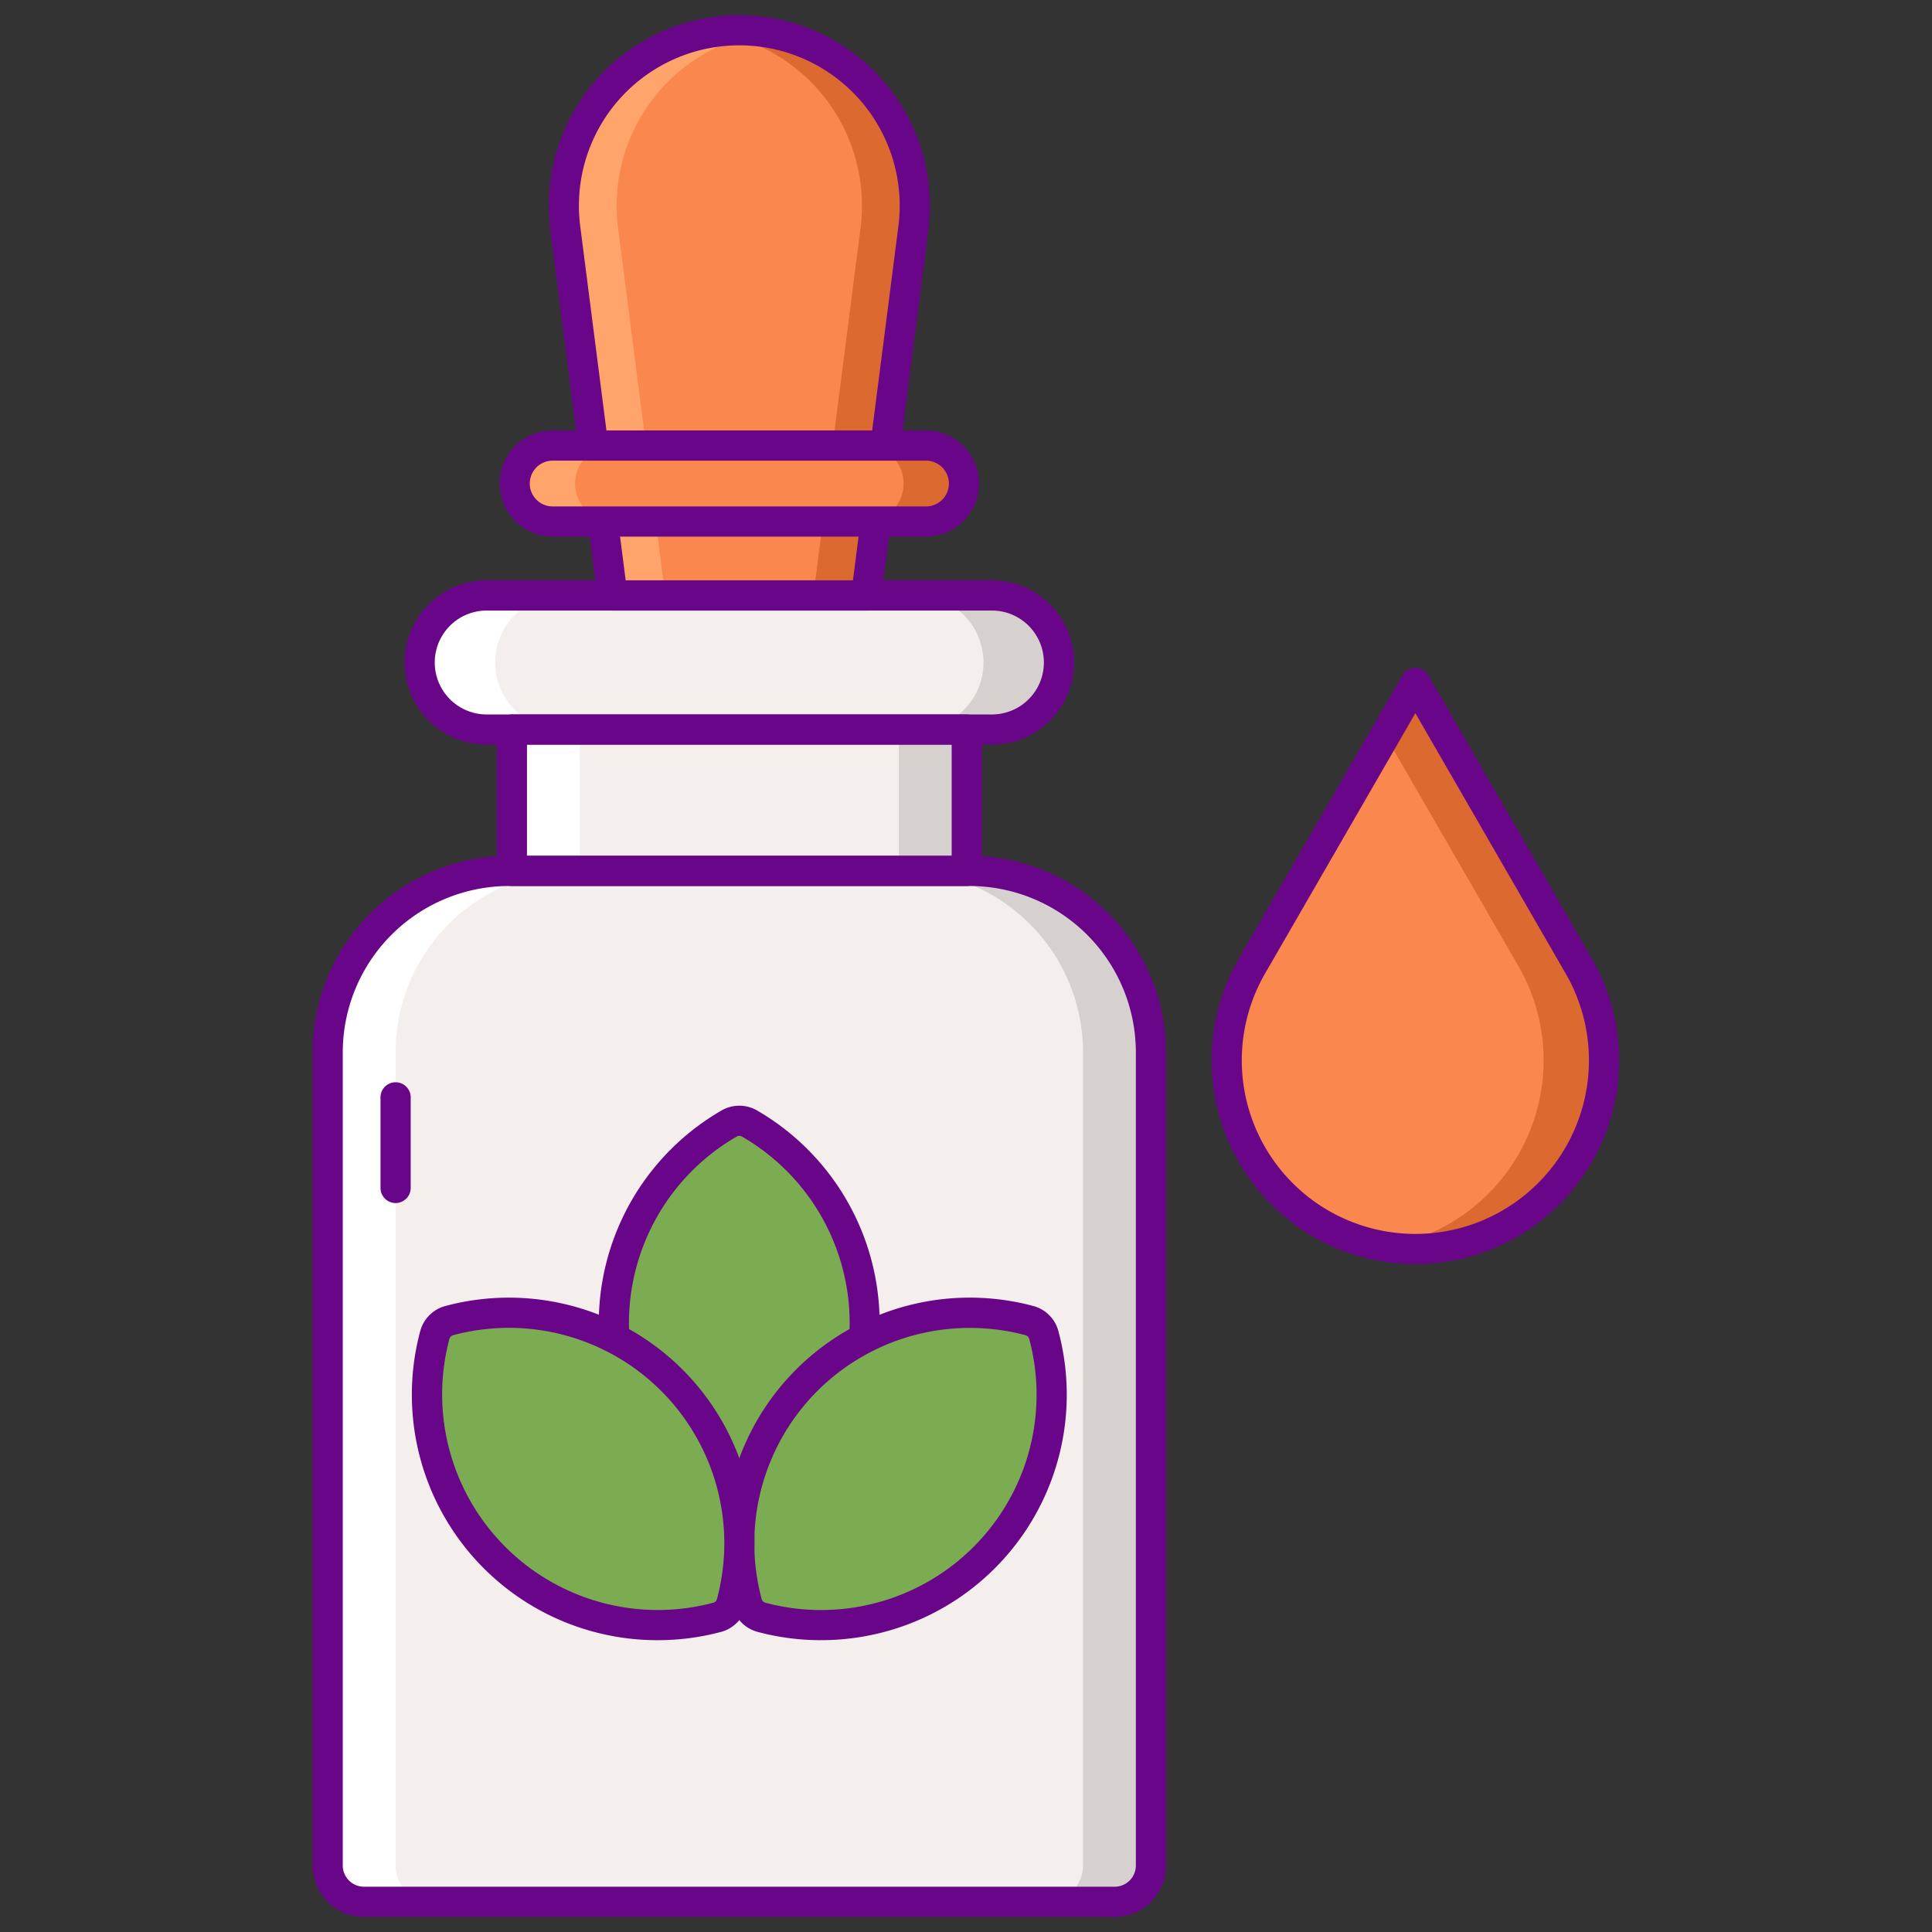
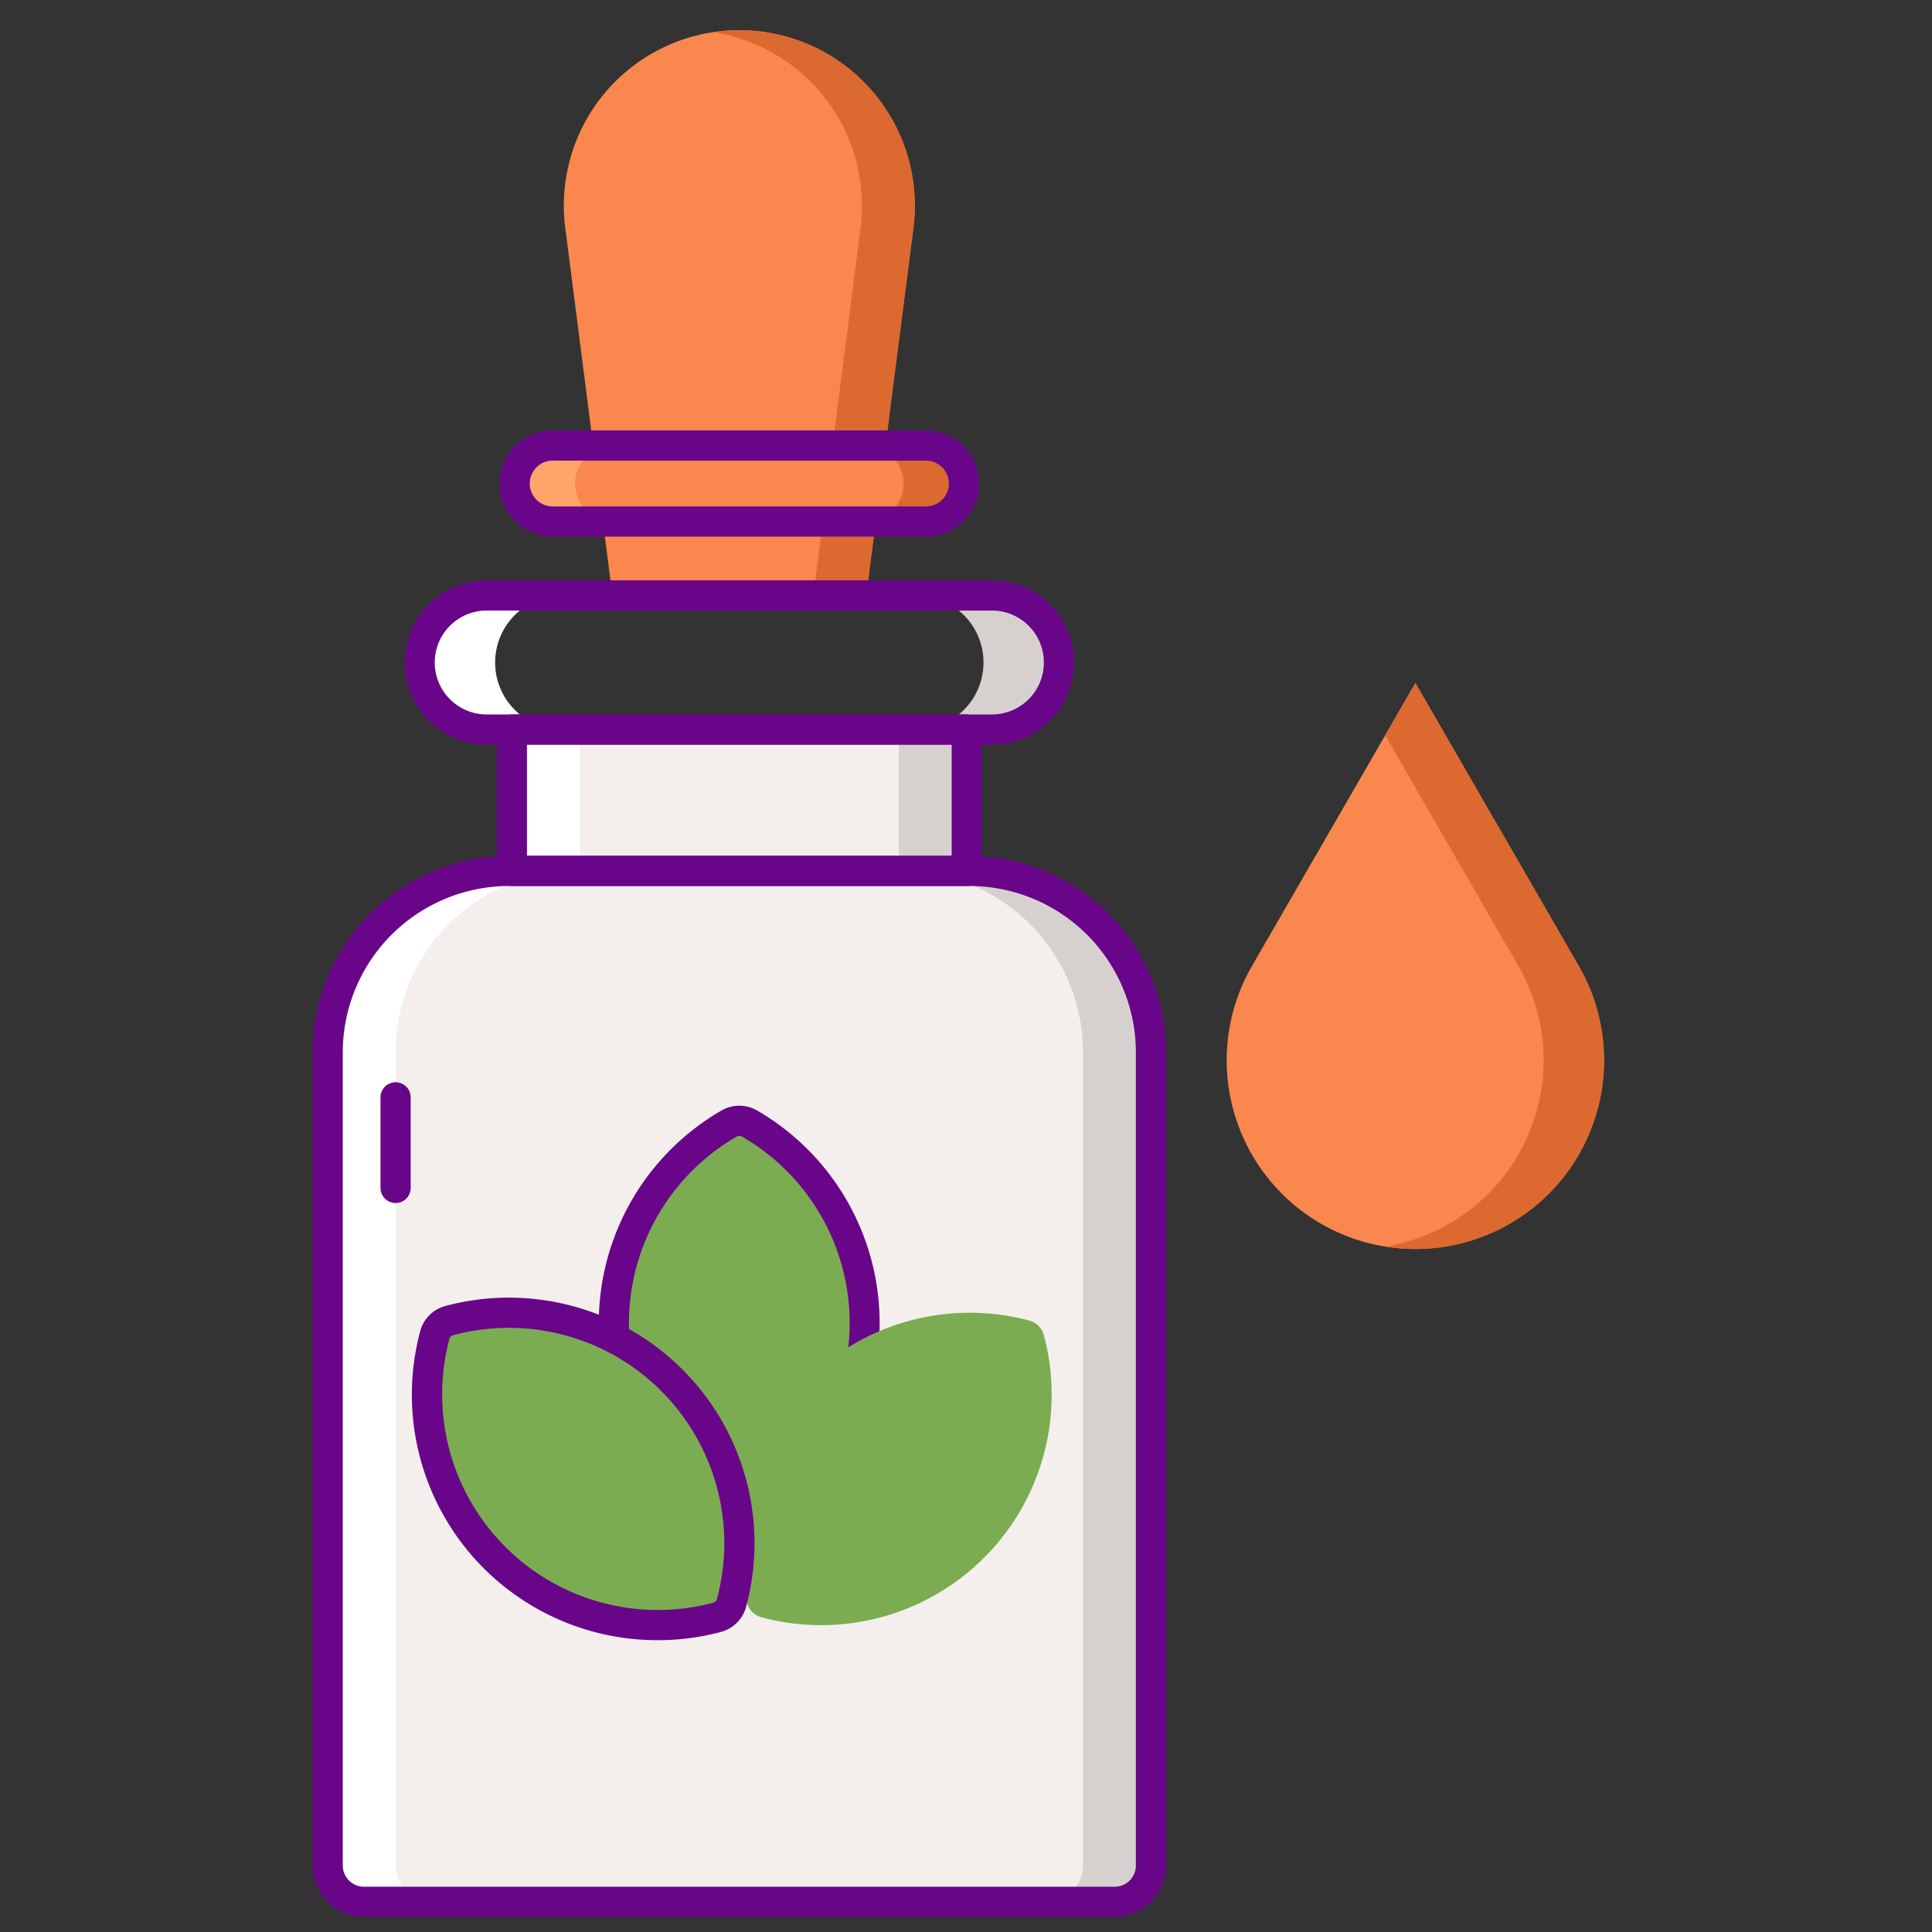
<svg xmlns="http://www.w3.org/2000/svg" height="512" viewBox="0 0 256 256" width="512">
  <rect x="0" y="0" width="256" height="256" fill="#333333" stroke="none" />
  <path d="m67.451 115.4h61.023a24.032 24.032 0 0 1 24.032 24.032v107.76a4.806 4.806 0 0 1 -4.806 4.808h-99.474a4.806 4.806 0 0 1 -4.806-4.806v-107.76a24.032 24.032 0 0 1 24.031-24.034z" fill="#f4efed" />
  <path d="m67.827 96.668h60.272v18.734h-60.272z" fill="#f4efed" />
-   <path d="m131.433 96.668h-66.941a8.885 8.885 0 0 1 -8.885-8.885 8.885 8.885 0 0 1 8.885-8.883h66.941a8.885 8.885 0 0 1 8.885 8.885 8.885 8.885 0 0 1 -8.885 8.883z" fill="#f4efed" />
  <path d="m97.963 4a23.254 23.254 0 0 0 -23.063 26.214l6.246 48.686h33.633l6.249-48.684a23.254 23.254 0 0 0 -23.065-26.216z" fill="#f9874e" />
  <path d="m97.963 4a23.563 23.563 0 0 0 -3.5.267 23.257 23.257 0 0 1 19.565 25.947l-6.249 48.686h7l6.249-48.684a23.254 23.254 0 0 0 -23.065-26.216z" fill="#db6930" />
-   <path d="m97.963 4a23.583 23.583 0 0 1 3.5.267 23.256 23.256 0 0 0 -19.563 25.947l6.246 48.686h-7l-6.246-48.686a23.254 23.254 0 0 1 23.063-26.214z" fill="#ffa56c" />
-   <path d="m114.779 80.9h-33.633a2 2 0 0 1 -1.984-1.746l-6.248-48.685a25.254 25.254 0 1 1 50.1 0l-6.249 48.683a2 2 0 0 1 -1.986 1.748zm-31.873-4h30.113l6.025-46.938a21.254 21.254 0 1 0 -42.163 0z" fill="#690589" />
  <path d="m122.7 59.038h-49.469a5.034 5.034 0 0 0 -5.031 5.034 5.034 5.034 0 0 0 5.034 5.034h49.466a5.033 5.033 0 0 0 5.033-5.034 5.033 5.033 0 0 0 -5.033-5.034z" fill="#f9874e" />
  <path d="m128.474 115.4h-9a24.032 24.032 0 0 1 24.032 24.031v107.76a4.807 4.807 0 0 1 -4.806 4.809h9a4.807 4.807 0 0 0 4.807-4.806v-107.76a24.032 24.032 0 0 0 -24.033-24.034z" fill="#d6d1cf" />
  <path d="m67.451 115.4h9a24.031 24.031 0 0 0 -24.031 24.034v107.76a4.806 4.806 0 0 0 4.806 4.806h-9a4.806 4.806 0 0 1 -4.806-4.806v-107.76a24.031 24.031 0 0 1 24.031-24.034z" fill="#fff" />
  <path d="m119.098 96.668h9v18.734h-9z" fill="#d6d1cf" />
  <path d="m67.827 96.668h9v18.734h-9z" fill="#fff" />
  <path d="m131.433 78.9h-10a8.885 8.885 0 0 1 8.885 8.885 8.885 8.885 0 0 1 -8.885 8.885h10a8.885 8.885 0 0 0 8.885-8.885 8.885 8.885 0 0 0 -8.885-8.885z" fill="#d6d1cf" />
  <path d="m64.492 96.668h10a8.885 8.885 0 0 1 -8.885-8.885 8.885 8.885 0 0 1 8.885-8.883h-10a8.885 8.885 0 0 0 -8.885 8.885 8.885 8.885 0 0 0 8.885 8.883z" fill="#fff" />
  <path d="m187.543 165.5a25 25 0 0 1 -21.651-37.5l21.651-37.5 21.651 37.5a25 25 0 0 1 -21.651 37.5z" fill="#f9874e" />
  <path d="m209.194 128-21.651-37.5-4 6.928 17.651 30.572a25.006 25.006 0 0 1 -17.651 37.179 25.637 25.637 0 0 0 4 .321 25 25 0 0 0 21.651-37.5z" fill="#db6930" />
  <g fill="#690589">
-     <path d="m187.543 167.5a27 27 0 0 1 -23.383-40.5l21.65-37.5a2 2 0 0 1 3.465 0l21.651 37.5a27 27 0 0 1 -23.383 40.5zm0-73-19.918 34.5a23 23 0 1 0 39.836 0z" />
    <path d="m147.7 254h-99.474a6.814 6.814 0 0 1 -6.807-6.806v-107.76a26.062 26.062 0 0 1 26.032-26.034h61.023a26.062 26.062 0 0 1 26.032 26.032v107.76a6.814 6.814 0 0 1 -6.806 6.808zm-80.249-136.6a22.058 22.058 0 0 0 -22.032 22.032v107.76a2.81 2.81 0 0 0 2.807 2.808h99.474a2.81 2.81 0 0 0 2.807-2.806v-107.76a22.058 22.058 0 0 0 -22.033-22.034z" />
    <path d="m128.1 117.4h-60.273a2 2 0 0 1 -2-2v-18.732a2 2 0 0 1 2-2h60.273a2 2 0 0 1 2 2v18.732a2 2 0 0 1 -2 2zm-58.272-4h56.272v-14.732h-56.273z" />
    <path d="m131.433 98.668h-66.941a10.885 10.885 0 0 1 0-21.77h66.941a10.885 10.885 0 1 1 0 21.77zm-66.941-17.768a6.885 6.885 0 0 0 0 13.77h66.941a6.885 6.885 0 1 0 0-13.77z" />
  </g>
  <path d="m99.311 148.872a2.691 2.691 0 0 0 -2.7 0 30.545 30.545 0 0 0 0 52.906 2.691 2.691 0 0 0 2.7 0 30.545 30.545 0 0 0 0-52.906z" fill="#7bac51" />
  <path d="m97.962 204.138a4.692 4.692 0 0 1 -2.349-.628 32.545 32.545 0 0 1 0-56.369 4.7 4.7 0 0 1 4.7 0 32.574 32.574 0 0 1 0 56.368 4.688 4.688 0 0 1 -2.351.629zm0-53.628a.689.689 0 0 0 -.348.094 28.544 28.544 0 0 0 0 49.443.7.7 0 0 0 .694 0 28.46 28.46 0 0 0 5.872-4.513 28.53 28.53 0 0 0 -5.87-44.934.7.7 0 0 0 -.347-.09z" fill="#690589" />
  <path d="m138.31 176.893a2.7 2.7 0 0 0 -1.907-1.907 30.545 30.545 0 0 0 -37.411 37.414 2.693 2.693 0 0 0 1.908 1.9 30.545 30.545 0 0 0 37.411-37.41z" fill="#7bac51" />
-   <path d="m108.758 217.333a32.55 32.55 0 0 1 -8.375-1.1 4.707 4.707 0 0 1 -3.323-3.323 32.545 32.545 0 0 1 39.858-39.859 4.7 4.7 0 0 1 3.324 3.324 32.53 32.53 0 0 1 -31.484 40.955zm19.782-41.376a28.529 28.529 0 0 0 -27.616 35.924.7.7 0 0 0 .491.49 28.5 28.5 0 0 0 7.343.962 28.529 28.529 0 0 0 27.619-35.924.7.7 0 0 0 -.491-.49 28.522 28.522 0 0 0 -7.346-.962z" fill="#690589" />
  <path d="m57.616 176.893a2.691 2.691 0 0 1 1.907-1.907 30.545 30.545 0 0 1 37.41 37.41 2.692 2.692 0 0 1 -1.906 1.907 30.545 30.545 0 0 1 -37.411-37.41z" fill="#7bac51" />
  <path d="m87.167 217.333a32.53 32.53 0 0 1 -31.484-40.956 4.7 4.7 0 0 1 3.322-3.323 32.545 32.545 0 0 1 39.86 39.858 4.707 4.707 0 0 1 -3.323 3.323 32.515 32.515 0 0 1 -8.375 1.098zm-27.619-39.924a28.573 28.573 0 0 0 34.963 34.962.7.7 0 0 0 .49-.491 28.545 28.545 0 0 0 -34.963-34.961.693.693 0 0 0 -.49.49z" fill="#690589" />
  <path d="m122.7 59.038h-8a5.033 5.033 0 0 1 5.033 5.034 5.033 5.033 0 0 1 -5.033 5.034h8a5.033 5.033 0 0 0 5.033-5.034 5.033 5.033 0 0 0 -5.033-5.034z" fill="#db6930" />
  <path d="m73.231 69.106h8a5.034 5.034 0 0 1 -5.031-5.034 5.034 5.034 0 0 1 5.034-5.034h-8a5.034 5.034 0 0 0 -5.034 5.034 5.034 5.034 0 0 0 5.031 5.034z" fill="#ffa56c" />
  <path d="m122.7 71.106h-49.469a7.034 7.034 0 0 1 0-14.068h49.469a7.034 7.034 0 0 1 0 14.068zm-49.469-10.068a3.034 3.034 0 0 0 0 6.068h49.469a3.034 3.034 0 0 0 0-6.068z" fill="#690589" />
  <path d="m52.419 159.407a2 2 0 0 1 -2-2v-12a2 2 0 0 1 4 0v12a2 2 0 0 1 -2 2z" fill="#690589" />
</svg>